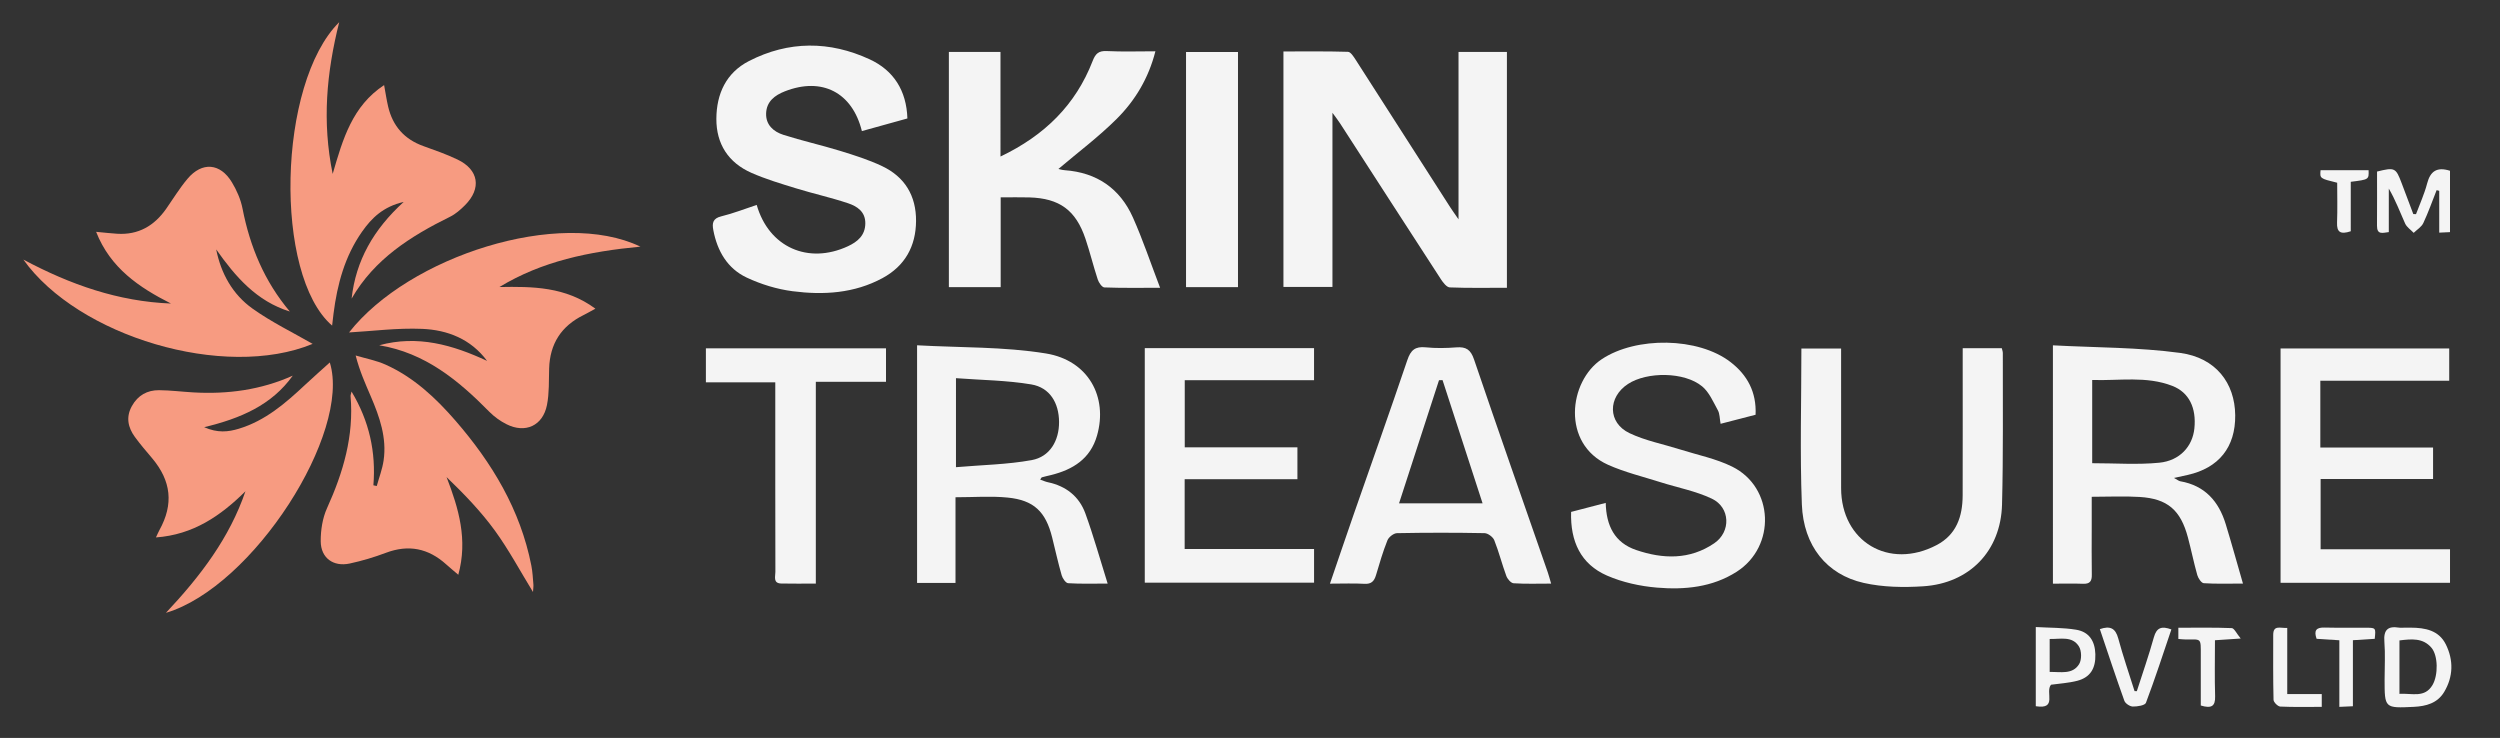
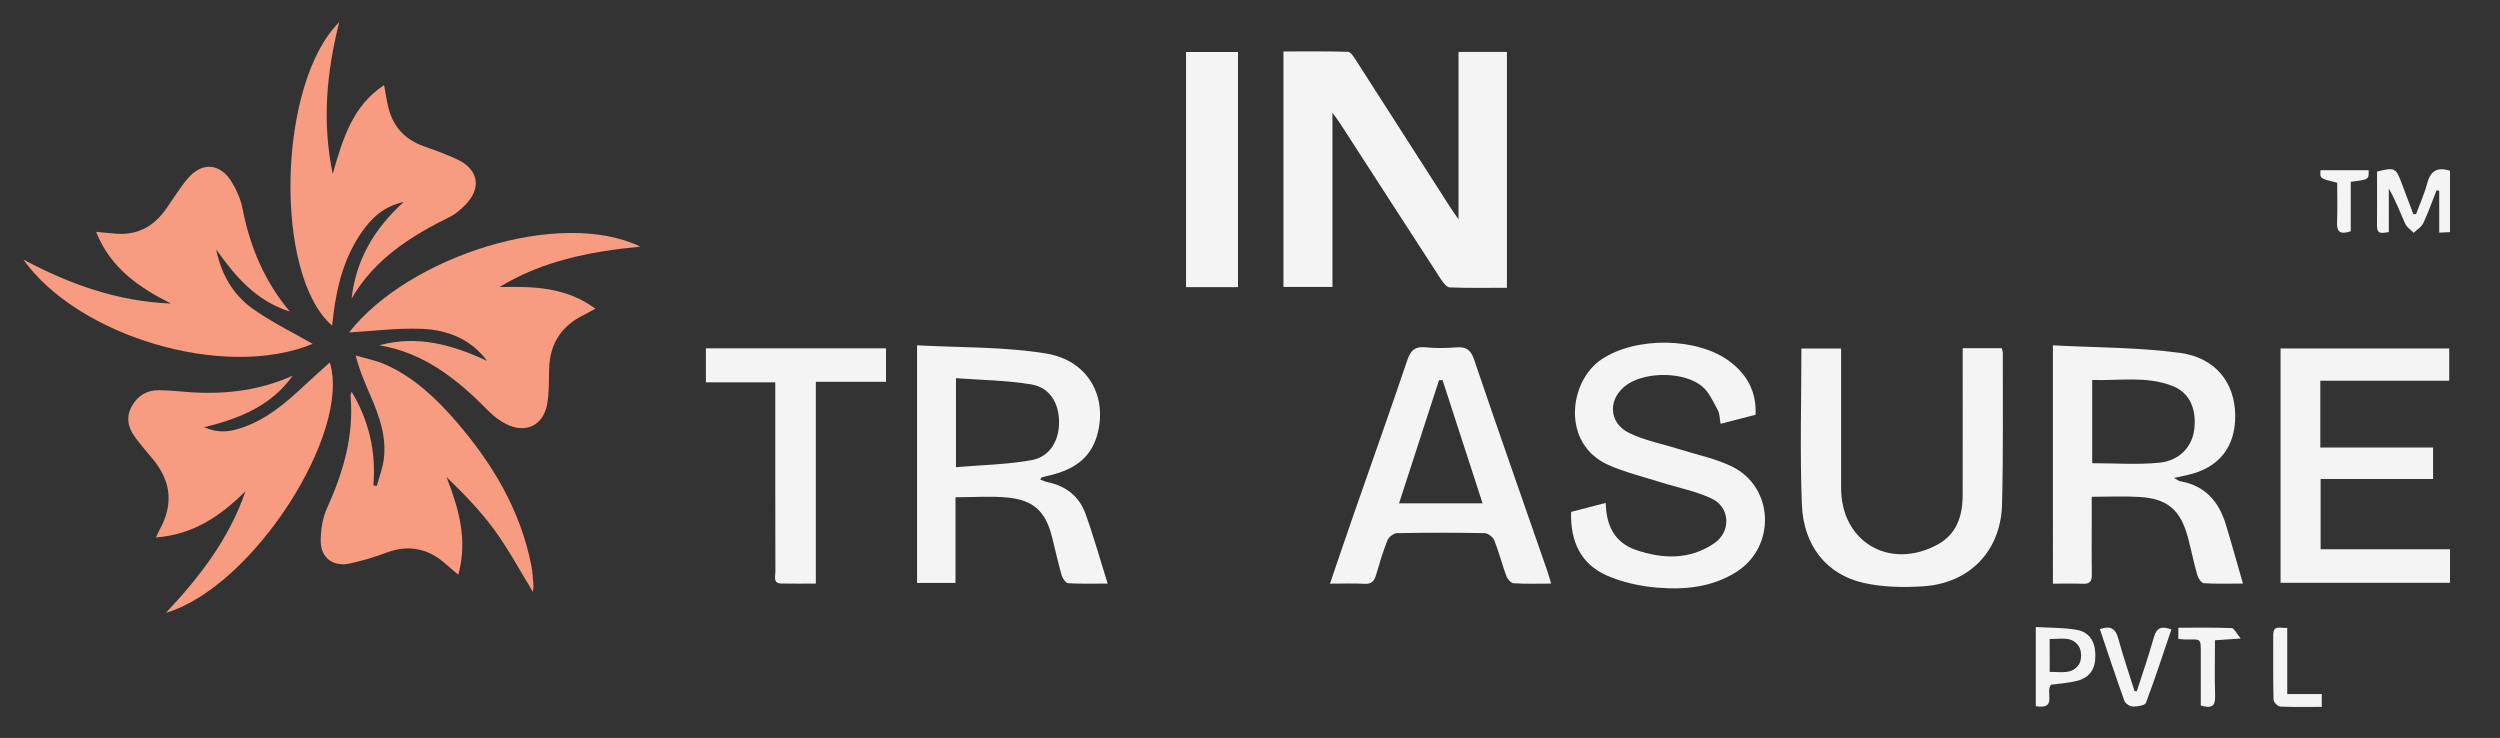
<svg xmlns="http://www.w3.org/2000/svg" version="1.1" id="Layer_1" x="0px" y="0px" width="297px" height="87.667px" viewBox="0 0 297 87.667" xml:space="preserve">
  <rect x="0" y="0" width="297" height="87.667" fill="#333333" stroke="none" />
  <g>
    <path fill-rule="evenodd" clip-rule="evenodd" fill="#F4F4F4" d="M173.272,6.172c1.949,0,3.809,0,5.749,0 c0,9.339,0,18.601,0,28.016c-2.312,0-4.553,0.046-6.787-0.044c-0.366-0.015-0.792-0.568-1.05-0.964 c-4.008-6.167-7.992-12.349-11.986-18.527c-0.238-0.369-0.513-0.714-0.903-1.254c0,7.039,0,13.806,0,20.686 c-1.825,0-3.767,0-5.822,0c0-9.241,0-18.502,0-27.972c2.556,0,5.113-0.035,7.669,0.043c0.316,0.009,0.674,0.577,0.914,0.95 c3.752,5.832,7.487,11.674,11.229,17.512c0.249,0.388,0.521,0.761,0.987,1.438C173.272,19.227,173.272,12.736,173.272,6.172z" />
-     <path fill-rule="evenodd" clip-rule="evenodd" fill="#F4F4F4" d="M89.897,24.345c1.441,5.03,6.113,7.096,10.831,4.911 c1.158-0.537,2.064-1.297,2.072-2.732c0.007-1.39-0.985-2.021-2.047-2.377c-2.035-0.68-4.142-1.145-6.194-1.777 c-1.781-0.547-3.581-1.086-5.282-1.834c-2.747-1.207-4.189-3.437-4.173-6.431c0.016-2.954,1.158-5.46,3.875-6.855 c4.712-2.419,9.584-2.401,14.34-0.202c2.83,1.307,4.375,3.699,4.479,7.024c-1.833,0.509-3.619,1.004-5.406,1.5 c-1.14-4.603-4.752-6.447-9.15-4.723c-1.208,0.474-2.175,1.209-2.228,2.609c-0.052,1.377,0.881,2.185,2.042,2.557 c2.221,0.709,4.506,1.218,6.735,1.902c1.691,0.52,3.397,1.06,4.992,1.813c2.706,1.276,4.066,3.529,4.043,6.529 c-0.022,3.005-1.32,5.337-3.988,6.781c-3.352,1.813-7.007,2.03-10.668,1.558c-1.862-0.24-3.752-0.82-5.456-1.619 c-2.299-1.078-3.502-3.157-3.973-5.642c-0.156-0.822-0.07-1.392,0.95-1.637C87.093,25.359,88.445,24.822,89.897,24.345z" />
-     <path fill-rule="evenodd" clip-rule="evenodd" fill="#F4F4F4" d="M118.858,18.595c5.271-2.517,8.933-6.157,10.944-11.341 c0.341-0.881,0.711-1.234,1.686-1.187c1.868,0.092,3.743,0.027,5.774,0.027c-0.81,3.193-2.403,5.838-4.587,8.018 c-2.156,2.152-4.621,3.996-6.935,5.96c0.093,0.019,0.419,0.125,0.751,0.149c3.811,0.275,6.561,2.168,8.1,5.617 c1.176,2.635,2.094,5.383,3.229,8.352c-2.375,0-4.499,0.037-6.62-0.043c-0.281-0.01-0.665-0.569-0.788-0.943 c-0.526-1.597-0.921-3.239-1.458-4.832c-1.148-3.41-3.083-4.815-6.677-4.92c-1.073-0.031-2.148-0.005-3.397-0.005 c0,3.601,0,7.091,0,10.665c-2.128,0-4.08,0-6.154,0c0-9.277,0-18.571,0-27.941c1.986,0,3.935,0,6.131,0 C118.858,10.255,118.858,14.326,118.858,18.595z" />
    <path fill-rule="evenodd" clip-rule="evenodd" fill="#F4F4F4" d="M243.886,41.026c5.15,0.275,10.184,0.231,15.122,0.901 c4.236,0.575,6.495,3.586,6.535,7.396c0.042,3.791-1.939,6.276-5.664,7.103c-0.448,0.099-0.896,0.196-1.61,0.354 c0.405,0.218,0.565,0.362,0.747,0.394c2.926,0.509,4.571,2.384,5.399,5.092c0.693,2.266,1.322,4.551,2.048,7.062 c-1.704,0-3.186,0.053-4.657-0.045c-0.282-0.019-0.658-0.582-0.766-0.958c-0.419-1.483-0.722-3-1.119-4.488 c-0.865-3.243-2.418-4.591-5.716-4.799c-1.816-0.115-3.646-0.021-5.709-0.021c0,1.242,0,2.435,0,3.627 c0,1.877-0.025,3.753,0.01,5.628c0.017,0.773-0.231,1.111-1.042,1.079c-1.162-0.046-2.327-0.012-3.578-0.012 C243.886,59.955,243.886,50.701,243.886,41.026z M248.553,55.029c2.762,0,5.388,0.197,7.966-0.058 c2.452-0.241,3.953-1.952,4.173-4.061c0.254-2.446-0.626-4.293-2.621-5.067c-3.098-1.202-6.321-0.592-9.518-0.702 C248.553,48.597,248.553,51.816,248.553,55.029z" />
    <path fill-rule="evenodd" clip-rule="evenodd" fill="#F79B81" d="M41.764,46.517c2.12,3.54,2.911,7.203,2.596,11.138 c0.134,0.027,0.267,0.056,0.4,0.082c0.278-1.011,0.662-2.005,0.813-3.034c0.396-2.7-0.481-5.182-1.521-7.609 c-0.642-1.5-1.318-2.986-1.801-4.863c1.198,0.358,2.455,0.589,3.584,1.099c3.314,1.495,5.923,3.935,8.269,6.639 c4.354,5.019,7.715,10.586,9.018,17.213c0.145,0.731,0.182,1.486,0.245,2.231c0.023,0.27-0.025,0.544-0.047,0.916 c-1.535-2.503-2.869-5.01-4.522-7.285c-1.664-2.289-3.647-4.346-5.747-6.367c1.453,3.752,2.537,7.446,1.395,11.605 c-0.55-0.472-1.008-0.848-1.449-1.243c-2.111-1.902-4.462-2.381-7.155-1.365c-1.394,0.526-2.838,0.958-4.293,1.271 c-1.947,0.418-3.433-0.656-3.448-2.631c-0.009-1.319,0.208-2.752,0.748-3.942c1.926-4.248,3.207-8.59,2.798-13.311 C41.637,46.944,41.694,46.824,41.764,46.517z" />
    <path fill-rule="evenodd" clip-rule="evenodd" fill="#F4F4F4" d="M131.588,69.329c-1.735,0-3.22,0.05-4.695-0.045 c-0.281-0.018-0.66-0.569-0.766-0.939c-0.425-1.482-0.756-2.99-1.129-4.488c-0.763-3.063-2.161-4.438-5.294-4.747 c-1.989-0.197-4.012-0.037-6.191-0.037c0,3.386,0,6.74,0,10.178c-1.6,0-3.029,0-4.564,0c0-9.305,0-18.559,0-28.231 c5.165,0.288,10.308,0.16,15.298,0.969c5.044,0.818,7.396,5.163,6.08,9.757c-0.79,2.76-2.855,4.04-5.458,4.689 c-0.362,0.09-0.729,0.165-1.088,0.269c-0.065,0.018-0.103,0.131-0.206,0.272c0.326,0.113,0.617,0.251,0.925,0.315 c2.14,0.45,3.707,1.683,4.442,3.705C129.909,63.659,130.668,66.396,131.588,69.329z M113.569,55.502c3.1-0.268,6.094-0.313,9-0.842 c2.157-0.394,3.26-2.312,3.247-4.528c-0.013-2.27-1.1-4.094-3.299-4.464c-2.911-0.489-5.9-0.511-8.947-0.741 C113.569,48.551,113.569,51.771,113.569,55.502z" />
    <path fill-rule="evenodd" clip-rule="evenodd" fill="#F79B81" d="M29.16,58.363c-2.956,2.926-6.205,5.161-10.634,5.484 c0.181-0.384,0.284-0.634,0.413-0.868c1.702-3.082,1.415-5.835-0.881-8.559c-0.695-0.822-1.401-1.642-2.035-2.511 c-0.829-1.139-1.083-2.368-0.349-3.679c0.709-1.269,1.825-1.889,3.232-1.875c1.355,0.011,2.708,0.185,4.063,0.263 c4.078,0.232,8.029-0.294,11.811-1.991c-2.506,3.5-6.176,5.075-10.526,6.124c1.603,0.707,2.855,0.563,4.103,0.187 c3.152-0.949,5.557-3.032,7.894-5.224c0.991-0.928,2.013-1.823,2.93-2.653c2.585,8.34-9.108,26.661-19.467,29.744 C23.829,68.428,27.266,63.901,29.16,58.363z" />
    <path fill-rule="evenodd" clip-rule="evenodd" fill="#F79B81" d="M76.077,29.3c-6.109,0.585-11.684,1.727-16.748,4.8 c3.937-0.069,7.835-0.058,11.403,2.57c-0.564,0.307-0.975,0.549-1.401,0.759c-2.645,1.3-4.009,3.407-4.093,6.361 c-0.042,1.446,0.02,2.923-0.259,4.328c-0.49,2.463-2.569,3.407-4.806,2.28c-0.741-0.373-1.455-0.884-2.037-1.475 c-3.686-3.746-7.648-7.01-13.085-7.905c4.561-1.243,8.728-0.048,12.813,1.856c-1.926-2.6-4.697-3.677-7.707-3.805 c-2.953-0.126-5.928,0.271-8.688,0.425C48.563,30.45,66.504,24.694,76.077,29.3z" />
    <path fill-rule="evenodd" clip-rule="evenodd" fill="#F79B81" d="M40.298,2.636c-1.51,6.036-2.046,11.817-0.775,18.028 c1.207-4.163,2.333-8.064,6.11-10.555c0.175,0.947,0.291,1.756,0.477,2.551c0.544,2.319,1.931,3.889,4.193,4.697 c1.364,0.488,2.738,0.971,4.042,1.593c2.535,1.209,2.889,3.431,0.899,5.427c-0.524,0.524-1.111,1.045-1.768,1.369 c-4.676,2.306-8.996,5.023-11.704,9.728c0.506-4.537,2.601-8.208,6.188-11.486c-2.447,0.564-3.817,1.923-4.956,3.549 c-2.04,2.909-2.935,6.233-3.378,9.706c-0.058,0.456-0.108,0.911-0.17,1.438C32.502,32.692,32.958,9.908,40.298,2.636z" />
    <path fill-rule="evenodd" clip-rule="evenodd" fill="#F79B81" d="M11.419,27.541c0.944,0.088,1.721,0.18,2.5,0.229 c2.529,0.158,4.418-0.951,5.834-2.982c0.831-1.191,1.591-2.44,2.522-3.547c1.725-2.051,3.896-1.88,5.282,0.427 c0.568,0.946,1.042,2.021,1.251,3.097c0.885,4.54,2.606,8.666,5.625,12.245c-3.958-1.228-6.473-4.148-8.751-7.382 c0.574,2.878,1.96,5.352,4.312,7.029c2.287,1.632,4.853,2.87,7.147,4.195C26.647,45.187,9.265,39.953,2.777,30.839 c5.599,2.986,11.278,4.976,17.533,5.221C16.518,34.145,13.108,31.841,11.419,27.541z" />
    <path fill-rule="evenodd" clip-rule="evenodd" fill="#F4F4F4" d="M186.648,60.814c1.401-0.364,2.696-0.701,4.113-1.07 c0.054,2.714,1.065,4.727,3.602,5.593c3.188,1.091,6.379,1.185,9.286-0.794c2.013-1.369,1.912-4.261-0.283-5.301 c-1.914-0.909-4.066-1.31-6.106-1.958c-2.089-0.664-4.249-1.18-6.235-2.072c-5.536-2.495-4.677-9.921-0.733-12.541 c4.071-2.705,11.44-2.636,15.3,0.346c1.999,1.544,3.093,3.568,2.972,6.254c-1.386,0.359-2.719,0.705-4.156,1.076 c-0.118-0.624-0.093-1.181-0.321-1.598c-0.551-1.001-1.034-2.159-1.877-2.852c-2.102-1.734-6.525-1.763-8.796-0.286 c-2.421,1.577-2.428,4.606,0.168,5.846c1.872,0.896,3.981,1.294,5.979,1.927c2.087,0.661,4.29,1.095,6.23,2.056 c4.966,2.457,5.219,9.47,0.535,12.479c-2.893,1.856-6.183,2.165-9.472,1.89c-2.015-0.17-4.098-0.625-5.94-1.429 C187.8,67.021,186.543,64.334,186.648,60.814z" />
-     <path fill-rule="evenodd" clip-rule="evenodd" fill="#F4F4F4" d="M136,41.36c6.745,0,13.384,0,20.108,0c0,1.264,0,2.458,0,3.805 c-5.101,0-10.185,0-15.36,0c0,2.698,0,5.249,0,7.979c4.449,0,8.875,0,13.386,0c0,1.321,0,2.465,0,3.786c-4.462,0-8.889,0-13.396,0 c0,2.825,0,5.478,0,8.291c5.104,0,10.188,0,15.373,0c0,1.396,0,2.637,0,3.998c-6.639,0-13.311,0-20.111,0 C136,59.98,136,50.73,136,41.36z" />
    <path fill-rule="evenodd" clip-rule="evenodd" fill="#F4F4F4" d="M290.967,45.231c-5.136,0-10.187,0-15.312,0 c0,2.654,0,5.208,0,7.933c4.481,0,8.908,0,13.394,0c0,1.322,0,2.472,0,3.74c-4.458,0-8.855,0-13.359,0c0,2.804,0,5.494,0,8.346 c5.096,0,10.182,0,15.372,0c0,1.399,0,2.639,0,3.983c-6.693,0-13.37,0-20.131,0c0-9.279,0-18.5,0-27.833c6.641,0,13.277,0,20.036,0 C290.967,42.569,290.967,43.798,290.967,45.231z" />
    <path fill-rule="evenodd" clip-rule="evenodd" fill="#F4F4F4" d="M158,69.338c0.99-2.894,1.881-5.533,2.797-8.165 c2.135-6.133,4.315-12.248,6.396-18.398c0.397-1.177,0.928-1.642,2.178-1.512c1.206,0.124,2.439,0.099,3.651,0.005 c1.146-0.088,1.698,0.268,2.092,1.429c2.87,8.447,5.831,16.863,8.76,25.29c0.134,0.384,0.233,0.779,0.4,1.346 c-1.587,0-3.029,0.052-4.461-0.041c-0.312-0.021-0.729-0.506-0.86-0.863c-0.517-1.402-0.881-2.861-1.432-4.247 c-0.153-0.386-0.753-0.835-1.155-0.843c-3.467-0.066-6.938-0.066-10.404,0.002c-0.396,0.007-0.981,0.467-1.136,0.854 c-0.536,1.342-0.942,2.737-1.354,4.125c-0.214,0.72-0.549,1.089-1.38,1.038C160.836,69.283,159.572,69.338,158,69.338z M166.207,59.795c3.392,0,6.568,0,9.923,0c-1.607-4.95-3.182-9.794-4.755-14.639c-0.14,0.004-0.28,0.009-0.421,0.013 C169.395,49.975,167.834,54.781,166.207,59.795z" />
    <path fill-rule="evenodd" clip-rule="evenodd" fill="#F4F4F4" d="M233.17,41.369c1.646,0,3.12,0,4.644,0 c0.049,0.22,0.121,0.393,0.121,0.568c-0.016,6.002,0.065,12.007-0.094,18.007c-0.146,5.511-3.854,9.349-9.349,9.707 c-2.349,0.152-4.805,0.114-7.084-0.4c-4.402-0.993-7.154-4.405-7.347-9.315c-0.237-6.131-0.055-12.277-0.055-18.531 c1.517,0,2.994,0,4.717,0c0,0.421,0,0.911,0,1.398c0,5.066-0.003,10.131,0.002,15.196c0.007,6.346,5.691,9.736,11.359,6.75 c2.352-1.24,3.071-3.408,3.08-5.894c0.016-5.3,0.005-10.6,0.005-15.9C233.17,42.453,233.17,41.95,233.17,41.369z" />
    <path fill-rule="evenodd" clip-rule="evenodd" fill="#F4F4F4" d="M105.257,41.385c0,1.317,0,2.566,0,3.971c-2.74,0-5.439,0-8.337,0 c0,8.042,0,15.929,0,23.974c-1.501,0-2.801,0.022-4.101-0.008c-1.008-0.022-0.702-0.833-0.703-1.367 c-0.018-6.894-0.011-13.786-0.012-20.679c0-0.556,0-1.109,0-1.856c-2.795,0-5.484,0-8.244,0c0-1.44,0-2.688,0-4.035 C90.957,41.385,98.014,41.385,105.257,41.385z" />
    <path fill-rule="evenodd" clip-rule="evenodd" fill="#F4F4F4" d="M140.9,34.114c0-9.36,0-18.608,0-27.938c2.076,0,4.068,0,6.173,0 c0,9.291,0,18.574,0,27.938C145.042,34.114,143.046,34.114,140.9,34.114z" />
-     <path fill-rule="evenodd" clip-rule="evenodd" fill="#F4F4F4" d="M285.688,74.566c0.234,0,0.468,0,0.702,0 c1.712,0.007,3.348,0.309,4.181,2.001c0.916,1.866,0.884,3.806-0.197,5.627c-0.801,1.349-2.161,1.708-3.612,1.779 c-3.472,0.171-3.472,0.161-3.472-3.251c0-1.497,0.092-3.003-0.026-4.491c-0.11-1.382,0.394-1.883,1.723-1.67 C285.216,74.599,285.453,74.566,285.688,74.566z M285.055,82.428c1.504-0.092,3.008,0.531,3.935-1.063 c0.682-1.173,0.66-3.487-0.136-4.417c-1.013-1.184-2.366-1.039-3.799-0.866C285.055,78.191,285.055,80.224,285.055,82.428z" />
    <path fill-rule="evenodd" clip-rule="evenodd" fill="#F4F4F4" d="M287.023,25.441c0.448-1.21,0.995-2.394,1.318-3.637 c0.379-1.465,1.161-2.01,2.719-1.517c0,2.344,0,4.753,0,7.29c-0.387,0.019-0.773,0.037-1.279,0.061c0-1.732,0-3.351,0-4.968 c-0.103-0.027-0.205-0.054-0.31-0.08c-0.518,1.308-0.985,2.641-1.582,3.913c-0.22,0.463-0.753,0.779-1.143,1.16 c-0.346-0.365-0.82-0.672-1.017-1.107c-0.623-1.376-1.143-2.799-1.939-4.151c0,1.699,0,3.397,0,5.167 c-0.746,0.096-1.412,0.347-1.403-0.764c0.018-2.15,0.005-4.299,0.005-6.427c2.114-0.522,2.226-0.467,2.928,1.389 c0.463,1.218,0.919,2.438,1.379,3.659C286.806,25.432,286.915,25.436,287.023,25.441z" />
    <path fill-rule="evenodd" clip-rule="evenodd" fill="#F4F4F4" d="M243.662,81.345c-0.737,0.86,0.813,2.973-1.811,2.553 c0-3.074,0-6.124,0-9.406c1.654,0.098,3.241,0.065,4.784,0.317c1.531,0.249,2.246,1.321,2.293,2.91 c0.052,1.7-0.61,2.762-2.163,3.163C245.741,81.146,244.663,81.203,243.662,81.345z M243.502,79.826 c1.323-0.023,2.712,0.336,3.496-0.926c0.322-0.519,0.307-1.577-0.018-2.101c-0.795-1.273-2.181-0.859-3.479-0.889 C243.502,77.226,243.502,78.421,243.502,79.826z" />
    <path fill-rule="evenodd" clip-rule="evenodd" fill="#F4F4F4" d="M253.855,82.112c0.682-2.131,1.425-4.244,2.023-6.397 c0.323-1.158,0.915-1.368,2.082-0.939c-0.994,2.931-1.94,5.85-3.022,8.716c-0.119,0.315-1.028,0.454-1.565,0.444 c-0.347-0.008-0.884-0.364-0.999-0.683c-1.007-2.803-1.938-5.63-2.911-8.514c1.207-0.414,1.85-0.134,2.187,1.111 c0.568,2.106,1.281,4.173,1.936,6.255C253.675,82.109,253.765,82.11,253.855,82.112z" />
-     <path fill-rule="evenodd" clip-rule="evenodd" fill="#F4F4F4" d="M282.119,75.893c-0.808,0.051-1.63,0.104-2.594,0.163 c0,2.631,0,5.188,0,7.846c-0.589,0.026-1.033,0.048-1.611,0.074c0-2.663,0-5.227,0-7.912c-0.98-0.063-1.846-0.118-2.702-0.173 c-0.336-0.968-0.073-1.359,0.918-1.336c1.688,0.044,3.377-0.003,5.067,0.019C282.249,74.588,282.249,74.611,282.119,75.893z" />
    <path fill-rule="evenodd" clip-rule="evenodd" fill="#F4F4F4" d="M258.788,75.908c0-0.484,0-0.839,0-1.333 c2.158,0,4.254-0.04,6.345,0.044c0.291,0.012,0.559,0.627,1.064,1.237c-1.291,0.085-2.105,0.141-3.06,0.204 c0,2.277-0.051,4.467,0.019,6.65c0.039,1.221-0.462,1.478-1.703,1.103c0-1.95,0.002-3.944,0-5.939 c-0.002-2.154,0.108-1.899-1.865-1.908C259.36,75.965,259.13,75.935,258.788,75.908z" />
    <path fill-rule="evenodd" clip-rule="evenodd" fill="#F4F4F4" d="M271.725,82.452c1.479,0,2.767,0,4.1,0c0,0.562,0,0.97,0,1.524 c-1.679,0-3.309,0.041-4.932-0.036c-0.289-0.016-0.79-0.515-0.797-0.799c-0.063-2.568-0.037-5.141-0.038-7.712 c0-1.22,0.84-0.78,1.667-0.833C271.725,77.218,271.725,79.763,271.725,82.452z" />
    <path fill-rule="evenodd" clip-rule="evenodd" fill="#F4F4F4" d="M279.271,27.473c-1.256,0.422-1.671,0.08-1.629-1.037 c0.061-1.583,0.016-3.169,0.016-4.727c-2.065-0.506-2.065-0.506-1.974-1.49c1.899,0,3.804,0,5.704,0 c0.041,1.112,0.041,1.112-2.117,1.379C279.271,23.528,279.271,25.479,279.271,27.473z" />
  </g>
</svg>